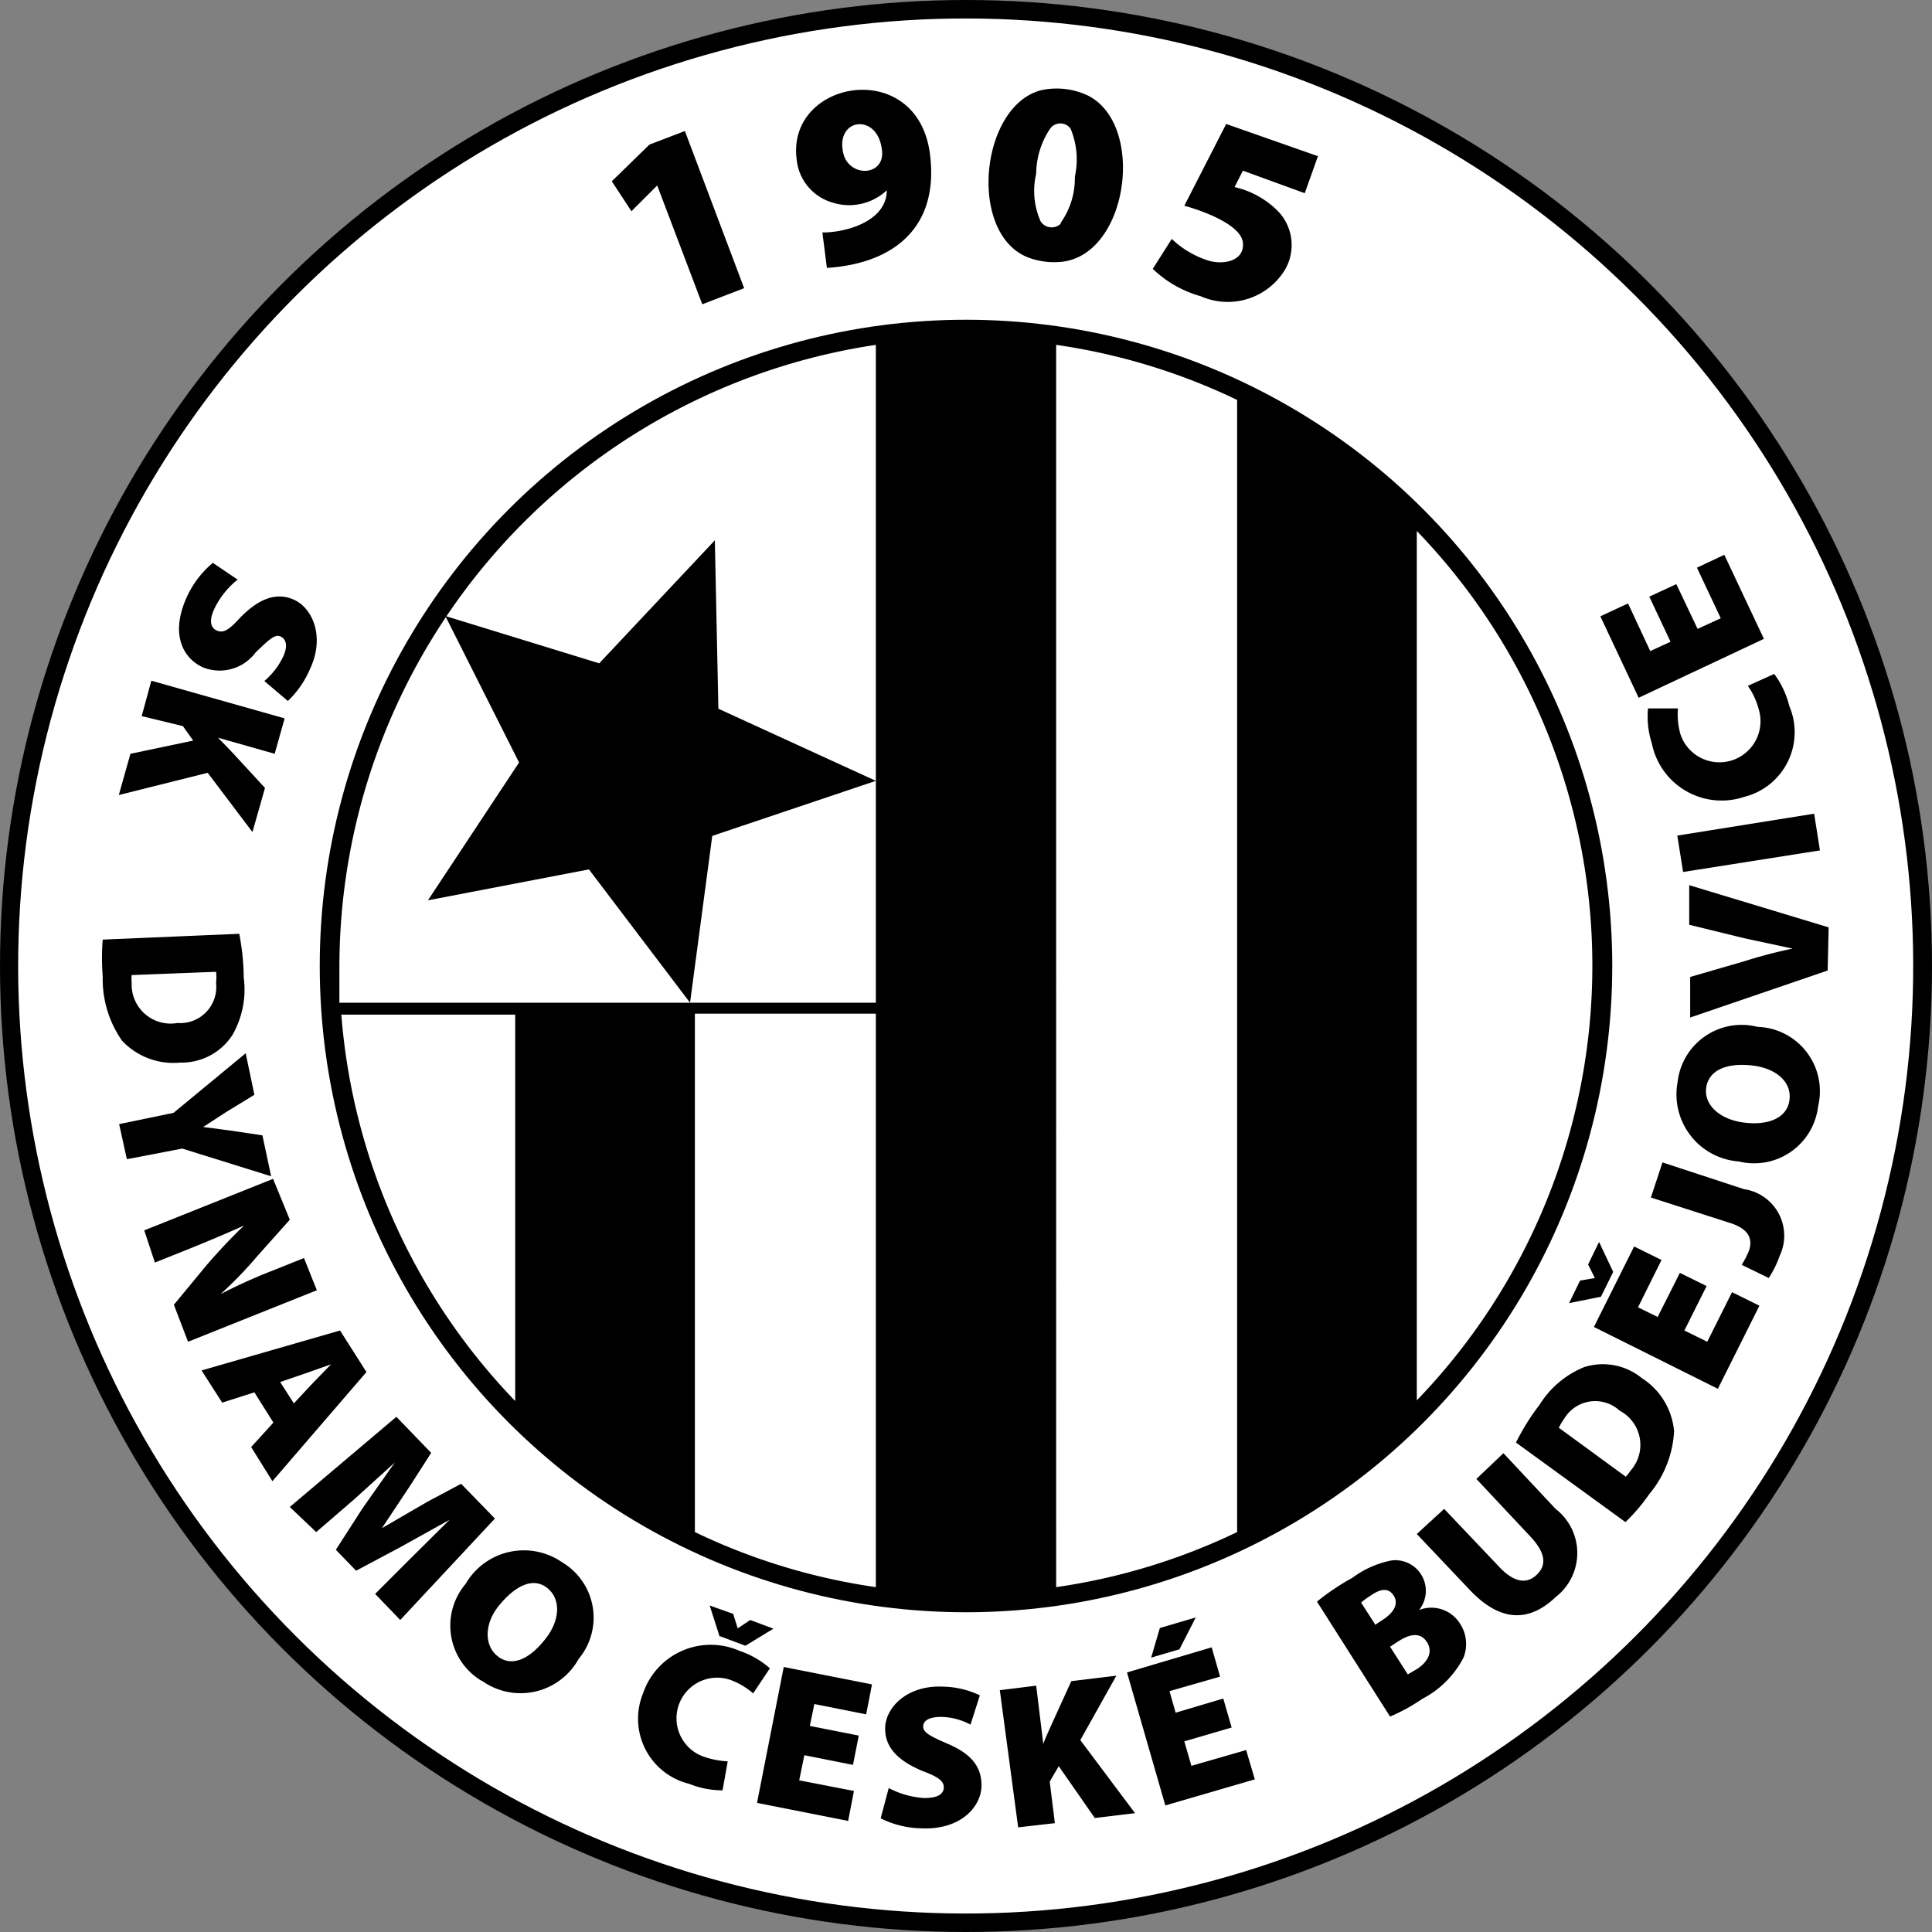
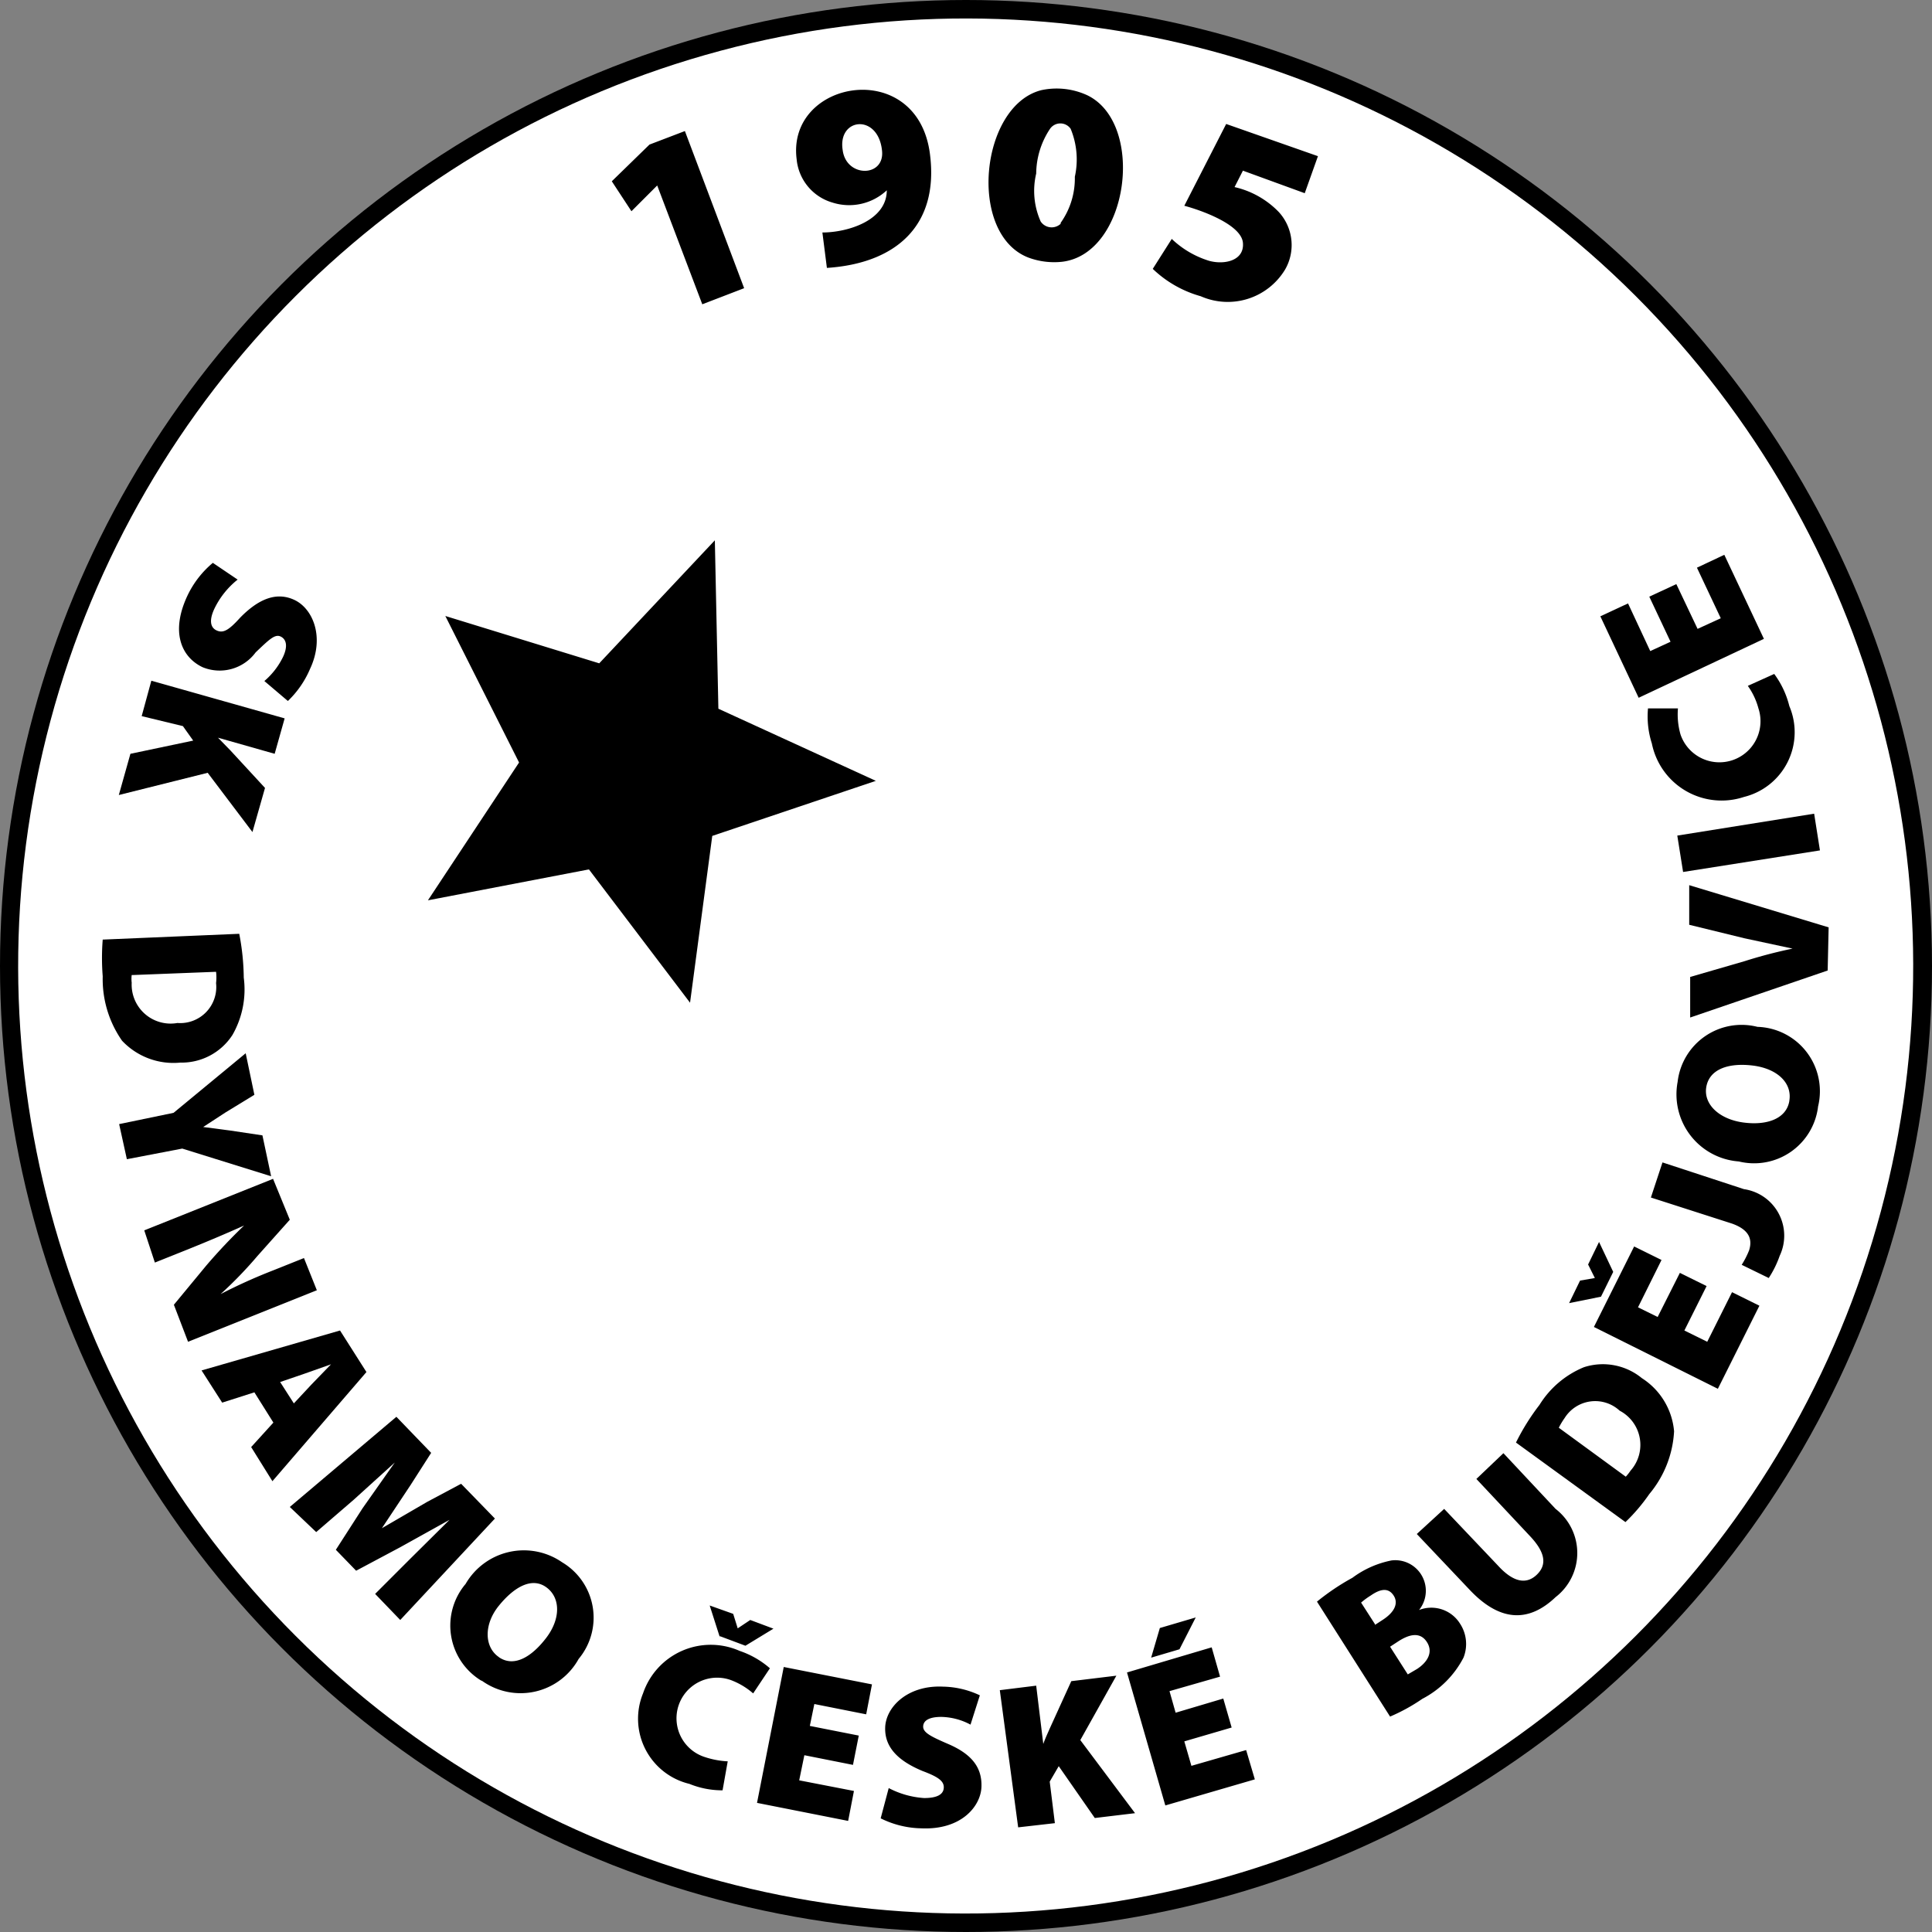
<svg xmlns="http://www.w3.org/2000/svg" width="60" height="60">
  <rect width="100%" height="100%" fill="#808080" stroke="none" />
  <circle cx="30" cy="30" r="30" />
  <circle cx="30" cy="30" r="29.43" transform="matrix(.707 -.707 .707 .707 -12.43 30)" fill="#fff" />
-   <circle cx="30" cy="30" r="20.07" />
  <path d="M10.54 31.14V30A19.55 19.55 0 0 1 27.2 10.71v20.43zM16 43.51a19.48 19.48 0 0 1-5.4-12H16zm11.2 5.78a19.32 19.32 0 0 1-5.62-1.71v-16.1h5.62zM44 16.49a19.44 19.44 0 0 1 0 27zm-11.2-5.78a19.32 19.32 0 0 1 5.62 1.71v35.16a19.32 19.32 0 0 1-5.62 1.71z" fill="#fff" />
  <path d="M18.61 20.6l3.59-3.82.11 5.23 4.89 2.24-5.08 1.71-.69 5.18L18.29 27l-5 .96 2.83-4.28-2.29-4.55 4.78 1.47zm3.75 30.26l-.32-1 .73.26.14.45h0l.39-.26.72.27-.87.53-.8-.3zm.08 4.74l.16-.9a2.67 2.67 0 0 1-.76-.15 1.262 1.262 0 0 1 .84-2.38 2.24 2.24 0 0 1 .71.42l.52-.78a2.78 2.78 0 0 0-.94-.54 2.22 2.22 0 0 0-3 1.32 2.08 2.08 0 0 0 1.44 2.81 2.7 2.7 0 0 0 1.03.2zm4.05-.79l-1.51-.3-.16.78 1.7.33-.18.93-2.83-.56.83-4.22 2.74.54-.18.93-1.61-.32-.14.68 1.52.3-.18.91zm1.11.72a2.75 2.75 0 0 0 1.1.31c.4 0 .6-.11.61-.32s-.18-.34-.66-.52c-.72-.3-1.18-.71-1.16-1.35s.7-1.32 1.79-1.27a2.78 2.78 0 0 1 1.15.27l-.29.91a2 2 0 0 0-.91-.24c-.35 0-.55.1-.56.29s.22.31.75.54c.76.32 1.08.74 1.06 1.34s-.62 1.35-1.88 1.29a2.94 2.94 0 0 1-1.25-.31zm3.45-3.04l1.13-.14.22 1.81h0c.06-.17.14-.34.21-.5l.66-1.45 1.4-.17-1.12 2 1.7 2.27-1.25.15-1.12-1.61-.28.48.16 1.29-1.14.13zm6.09-2.27l-.51 1-.88.26.27-.92 1.12-.33zm1.11 3.43l-.26-.9-1.48.44-.19-.67 1.57-.45-.26-.91-2.63.78 1.19 4.13 2.78-.81-.27-.91-1.7.49-.22-.76zM7.38 18a2.59 2.59 0 0 0-.72.9c-.17.36-.13.59.07.68s.37 0 .73-.4c.54-.55 1.1-.82 1.68-.55s.95 1.16.49 2.14a3 3 0 0 1-.69 1l-.73-.62a2.3 2.3 0 0 0 .58-.75c.15-.32.11-.54-.07-.63s-.36.09-.78.49a1.39 1.39 0 0 1-1.65.46c-.67-.32-1-1.11-.46-2.24a3 3 0 0 1 .78-1zm1.46 4.31l-.31 1.1-1.76-.5h0l.39.4 1.07 1.16-.39 1.37L6.45 24l-2.76.69.36-1.28L6 23l-.32-.45-1.28-.31.3-1.1zm-4.75 7.97a1 1 0 0 0 0 .24 1.21 1.21 0 0 0 1.42 1.25 1.12 1.12 0 0 0 1.2-1.24 1.46 1.46 0 0 0 0-.35l-2.57.1zM7.43 29a7.49 7.49 0 0 1 .14 1.36 2.84 2.84 0 0 1-.35 1.78A1.88 1.88 0 0 1 5.6 33a2.19 2.19 0 0 1-1.81-.68 3.34 3.34 0 0 1-.6-2 7.16 7.16 0 0 1 0-1.14zM3.7 34.91l1.69-.35 2.24-1.85L7.9 34l-.9.55-.69.45h0l.84.11 1 .15.27 1.27-2.76-.86-1.72.33zm.78 3.3l4-1.6.52 1.27L8 39a12.74 12.74 0 0 1-1.15 1.19h0a16.76 16.76 0 0 1 1.64-.74l.95-.38.4 1-4 1.6-.44-1.15 1-1.21a17.06 17.06 0 0 1 1.18-1.25h0q-.8.36-1.77.75l-1 .4zm4.64 5.38l.55-.59.61-.63h0l-.82.29-.76.26.43.67zm-1.22-.35l-1 .32-.64-1 4.3-1.24.82 1.29L8.46 46l-.66-1.06.69-.76zm4.83 5.18l1.23-1.22h0l-1.53.85-1.37.73-.63-.65.83-1.29 1-1.42h0l-1.28 1.16-1.16 1L9 46.8l3.31-2.8 1.08 1.12-.64 1-.89 1.34h0l1.41-.82 1.05-.56 1.05 1.08-2.94 3.15-.78-.81zm2.77 3.05c.46.31 1 0 1.46-.6s.45-1.26 0-1.58-1 0-1.47.58-.45 1.28 0 1.59zm-.56.72a2 2 0 0 1-.48-3 2.09 2.09 0 0 1 3-.67 2 2 0 0 1 .51 3 2.06 2.06 0 0 1-3 .68zM43.72 52l.29-.17c.32-.21.51-.52.3-.84s-.55-.24-.91 0l-.23.15.55.86zm-1-1.55l.2-.13c.41-.26.51-.54.36-.77s-.38-.23-.71 0a2.33 2.33 0 0 0-.3.22l.45.7zm-1.82-.71A7.21 7.21 0 0 1 42 49a3 3 0 0 1 1.22-.54.95.95 0 0 1 .85 1.54h0a1.05 1.05 0 0 1 1.27.42 1.15 1.15 0 0 1 .11 1.06 3 3 0 0 1-1.28 1.28 5.72 5.72 0 0 1-1 .55zm3.95-2.88l1.68 1.77c.44.48.85.6 1.19.28s.26-.71-.2-1.2l-1.67-1.78.84-.8 1.62 1.73a1.73 1.73 0 0 1 0 2.74c-.85.81-1.75.76-2.69-.25L44 47.64z" />
  <path d="M50.49 45.86a1.57 1.57 0 0 0 .15-.19 1.2 1.2 0 0 0-.34-1.86 1.12 1.12 0 0 0-1.71.23 2.21 2.21 0 0 0-.18.3l2.08 1.52zm-3.41-1.06a7 7 0 0 1 .73-1.17 2.94 2.94 0 0 1 1.38-1.17 1.91 1.91 0 0 1 1.8.34 2.18 2.18 0 0 1 1 1.65 3.31 3.31 0 0 1-.77 1.95 5.66 5.66 0 0 1-.74.87zM53 39.94l-.69 1.38.71.35.77-1.54.85.42-1.29 2.58-3.85-1.92 1.25-2.5.85.42-.73 1.47.61.3.69-1.37.83.41zm-3.28.33l.38-.77-.44-.93-.34.7.21.42h0l-.46.08-.34.7zm1.55-3.08l.36-1.09 2.53.83A1.46 1.46 0 0 1 55.27 39a3.17 3.17 0 0 1-.34.69l-.84-.41a2.69 2.69 0 0 0 .23-.45c.11-.35 0-.64-.53-.83zm4.3-3.01c.09-.55-.38-1-1.15-1.09s-1.34.13-1.43.67.41 1 1.15 1.1 1.34-.12 1.43-.67zm.89.2A2 2 0 0 1 54 36.07a2.09 2.09 0 0 1-1.9-2.47 2 2 0 0 1 2.48-1.71 2 2 0 0 1 1.88 2.48zm.3-4.24l-4.27 1.46v-1.26l1.69-.49a14.68 14.68 0 0 1 1.49-.39h0l-1.49-.32-1.72-.42v-1.23l4.33 1.31zm-4.67-4.19l4.25-.68.18 1.14-4.25.67-.18-1.13zm3.01-5.02a2.81 2.81 0 0 1 .47 1 2.07 2.07 0 0 1-1.41 2.82 2.21 2.21 0 0 1-2.86-1.66 2.75 2.75 0 0 1-.12-1.09h.93a2.26 2.26 0 0 0 .08.81 1.276 1.276 0 0 0 2.42-.81 2.17 2.17 0 0 0-.33-.7zm-3.04-2.79l.66 1.39.72-.33-.74-1.57.85-.4 1.23 2.61-3.89 1.83-1.19-2.53.86-.4.69 1.48.63-.29-.66-1.4.84-.39zM20.41 5.76l-.8.8-.61-.93 1.17-1.14 1.1-.42 1.84 4.88-1.3.5-1.4-3.69zm5.76-1.1c.11.87 1.33.85 1.22 0-.13-1.14-1.38-1-1.22 0zm-.63 2.56c.78 0 2-.37 2-1.31a1.71 1.71 0 0 1-1.69.38 1.55 1.55 0 0 1-1.11-1.35c-.31-2.47 3.75-3.18 4.14-.16.29 2.23-1.06 3.4-3.2 3.54zm7.4-.3a2.38 2.38 0 0 0 .44-1.43A2.49 2.49 0 0 0 33.25 4a.39.39 0 0 0-.64 0 2.54 2.54 0 0 0-.43 1.39 2.33 2.33 0 0 0 .14 1.49.41.41 0 0 0 .62.07zm-1 1.08c-1.9-.73-1.5-4.72.4-5.2a2.27 2.27 0 0 1 1.43.16c1.81.88 1.29 4.93-.79 5.17A2.3 2.3 0 0 1 31.94 8zm8.58-2l-1.92-.7-.26.51a2.76 2.76 0 0 1 1.37.77 1.52 1.52 0 0 1 .2 1.79 2.08 2.08 0 0 1-2.62.83 3.52 3.52 0 0 1-1.49-.85l.59-.93a2.92 2.92 0 0 0 1.16.68c.47.13 1.1 0 1.05-.56s-1.26-1-1.82-1.15l1.3-2.54 2.85 1z" />
</svg>